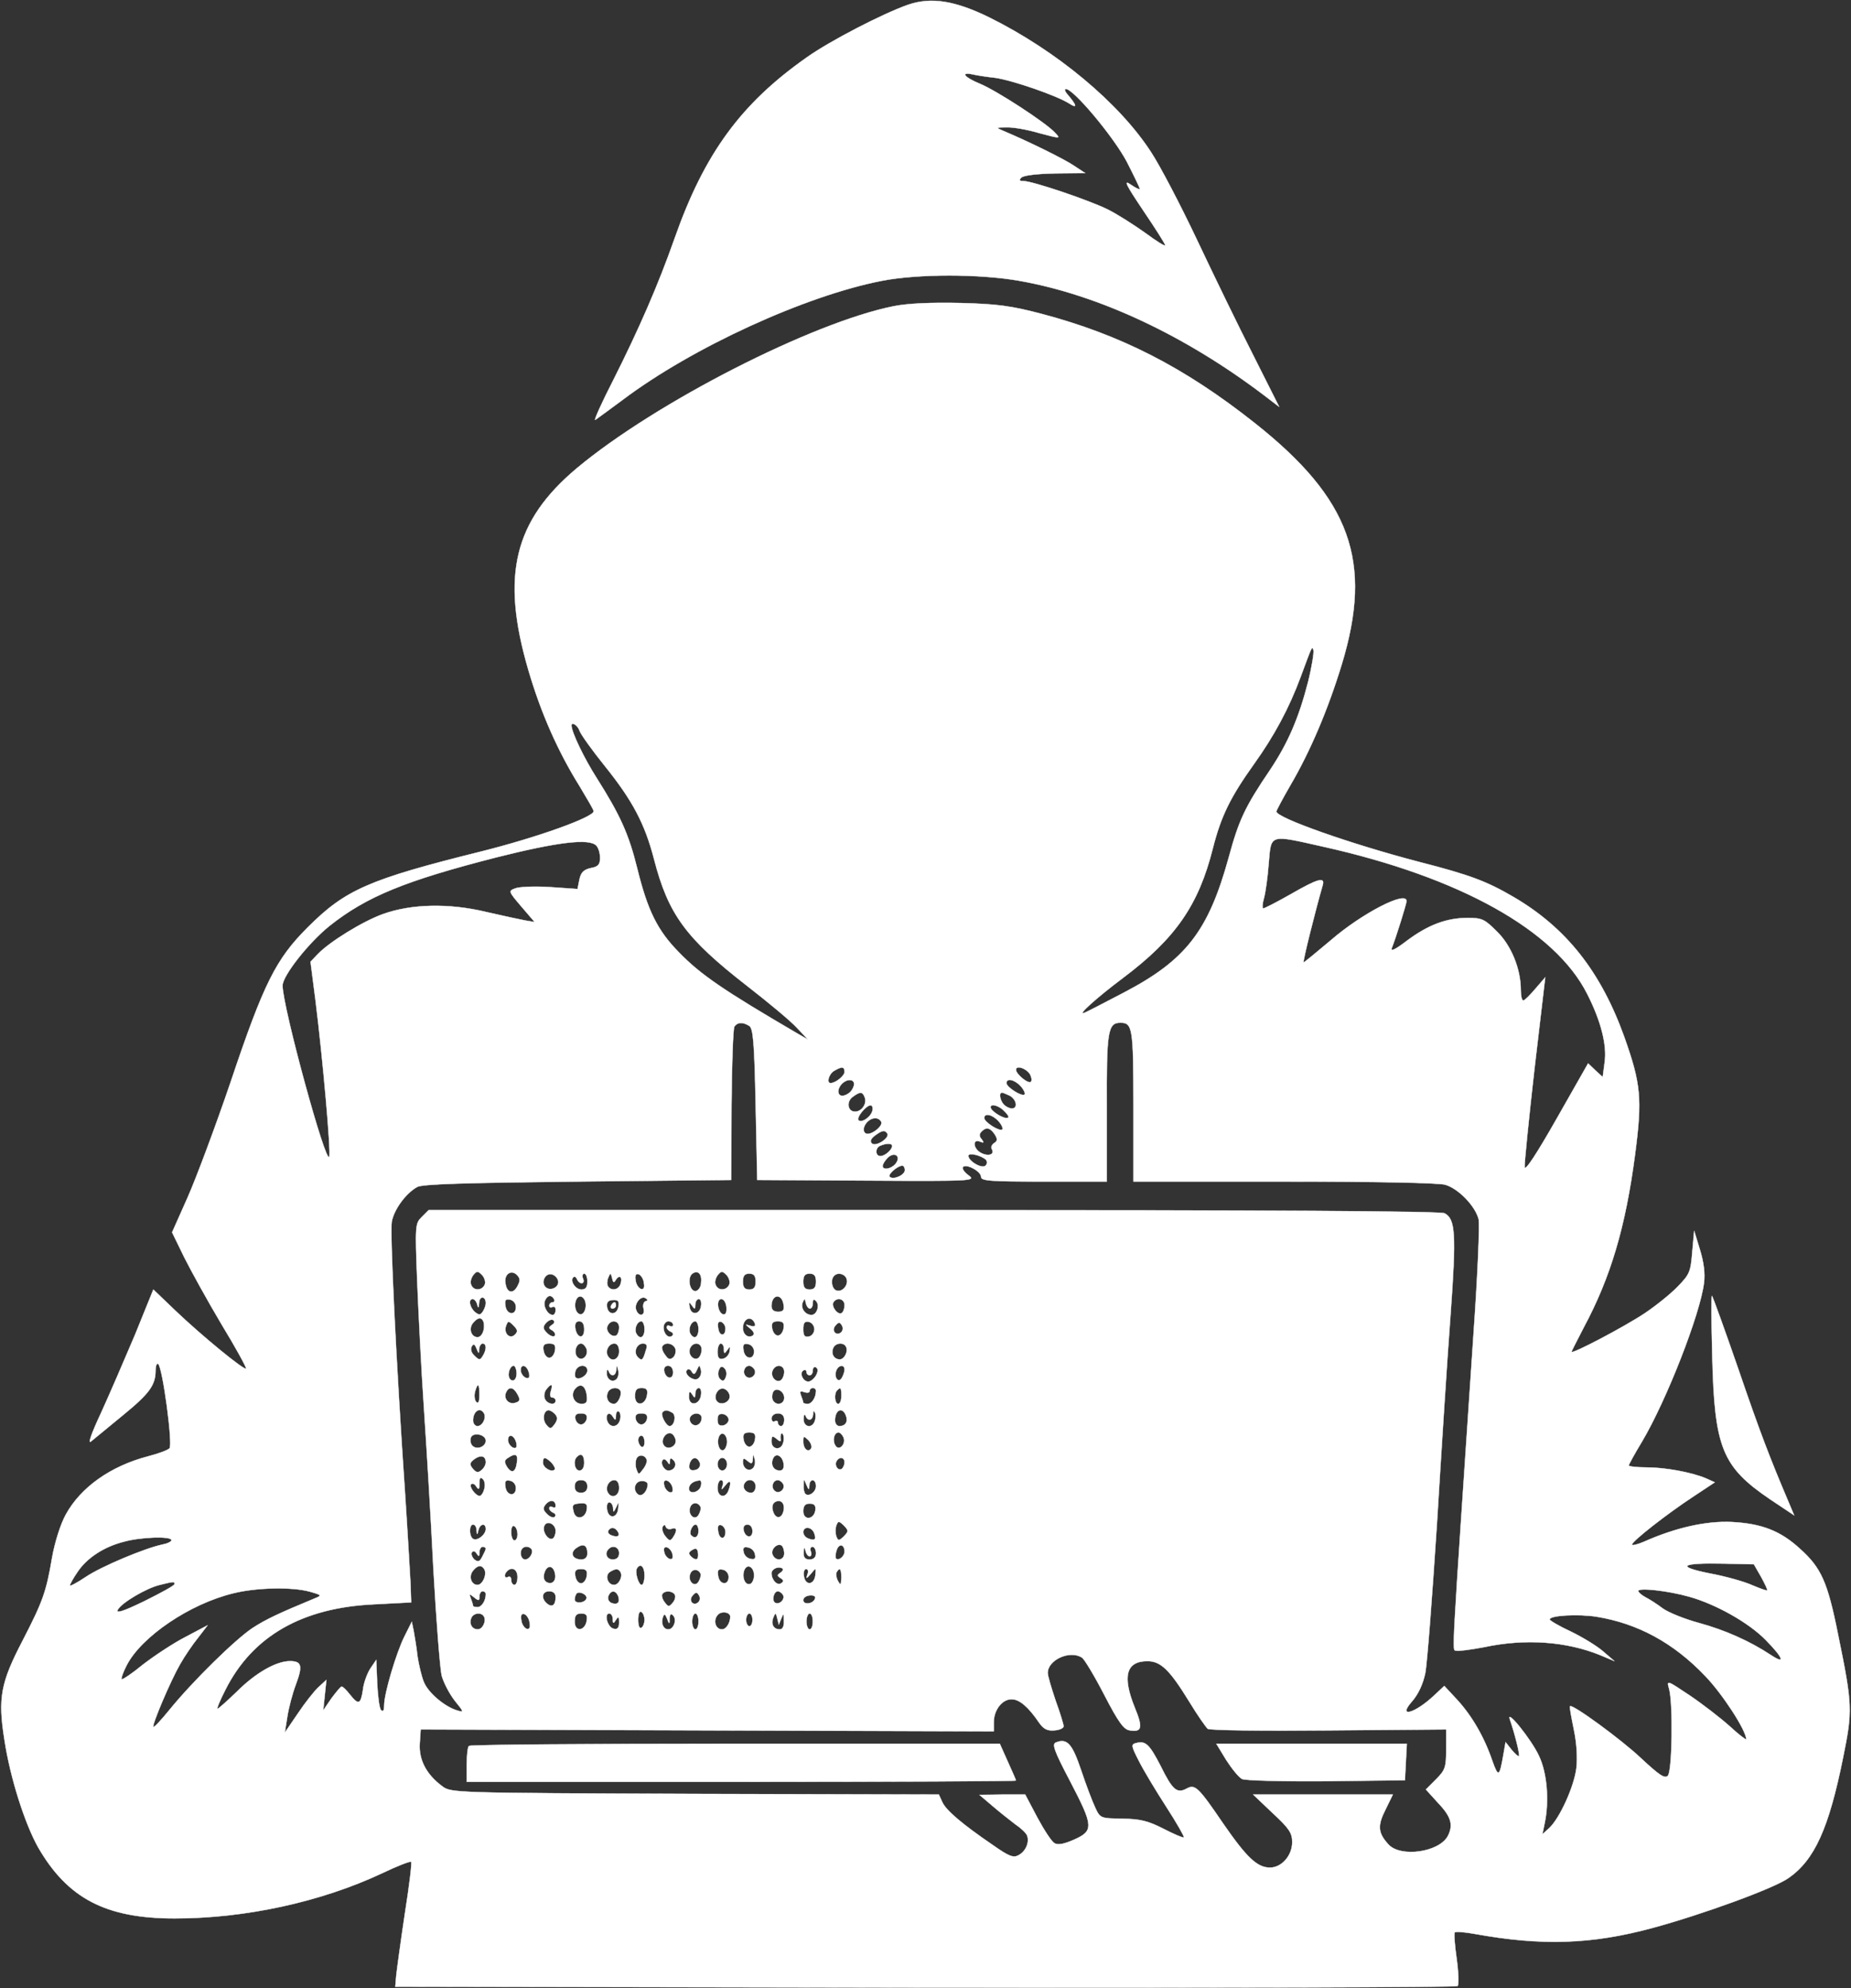
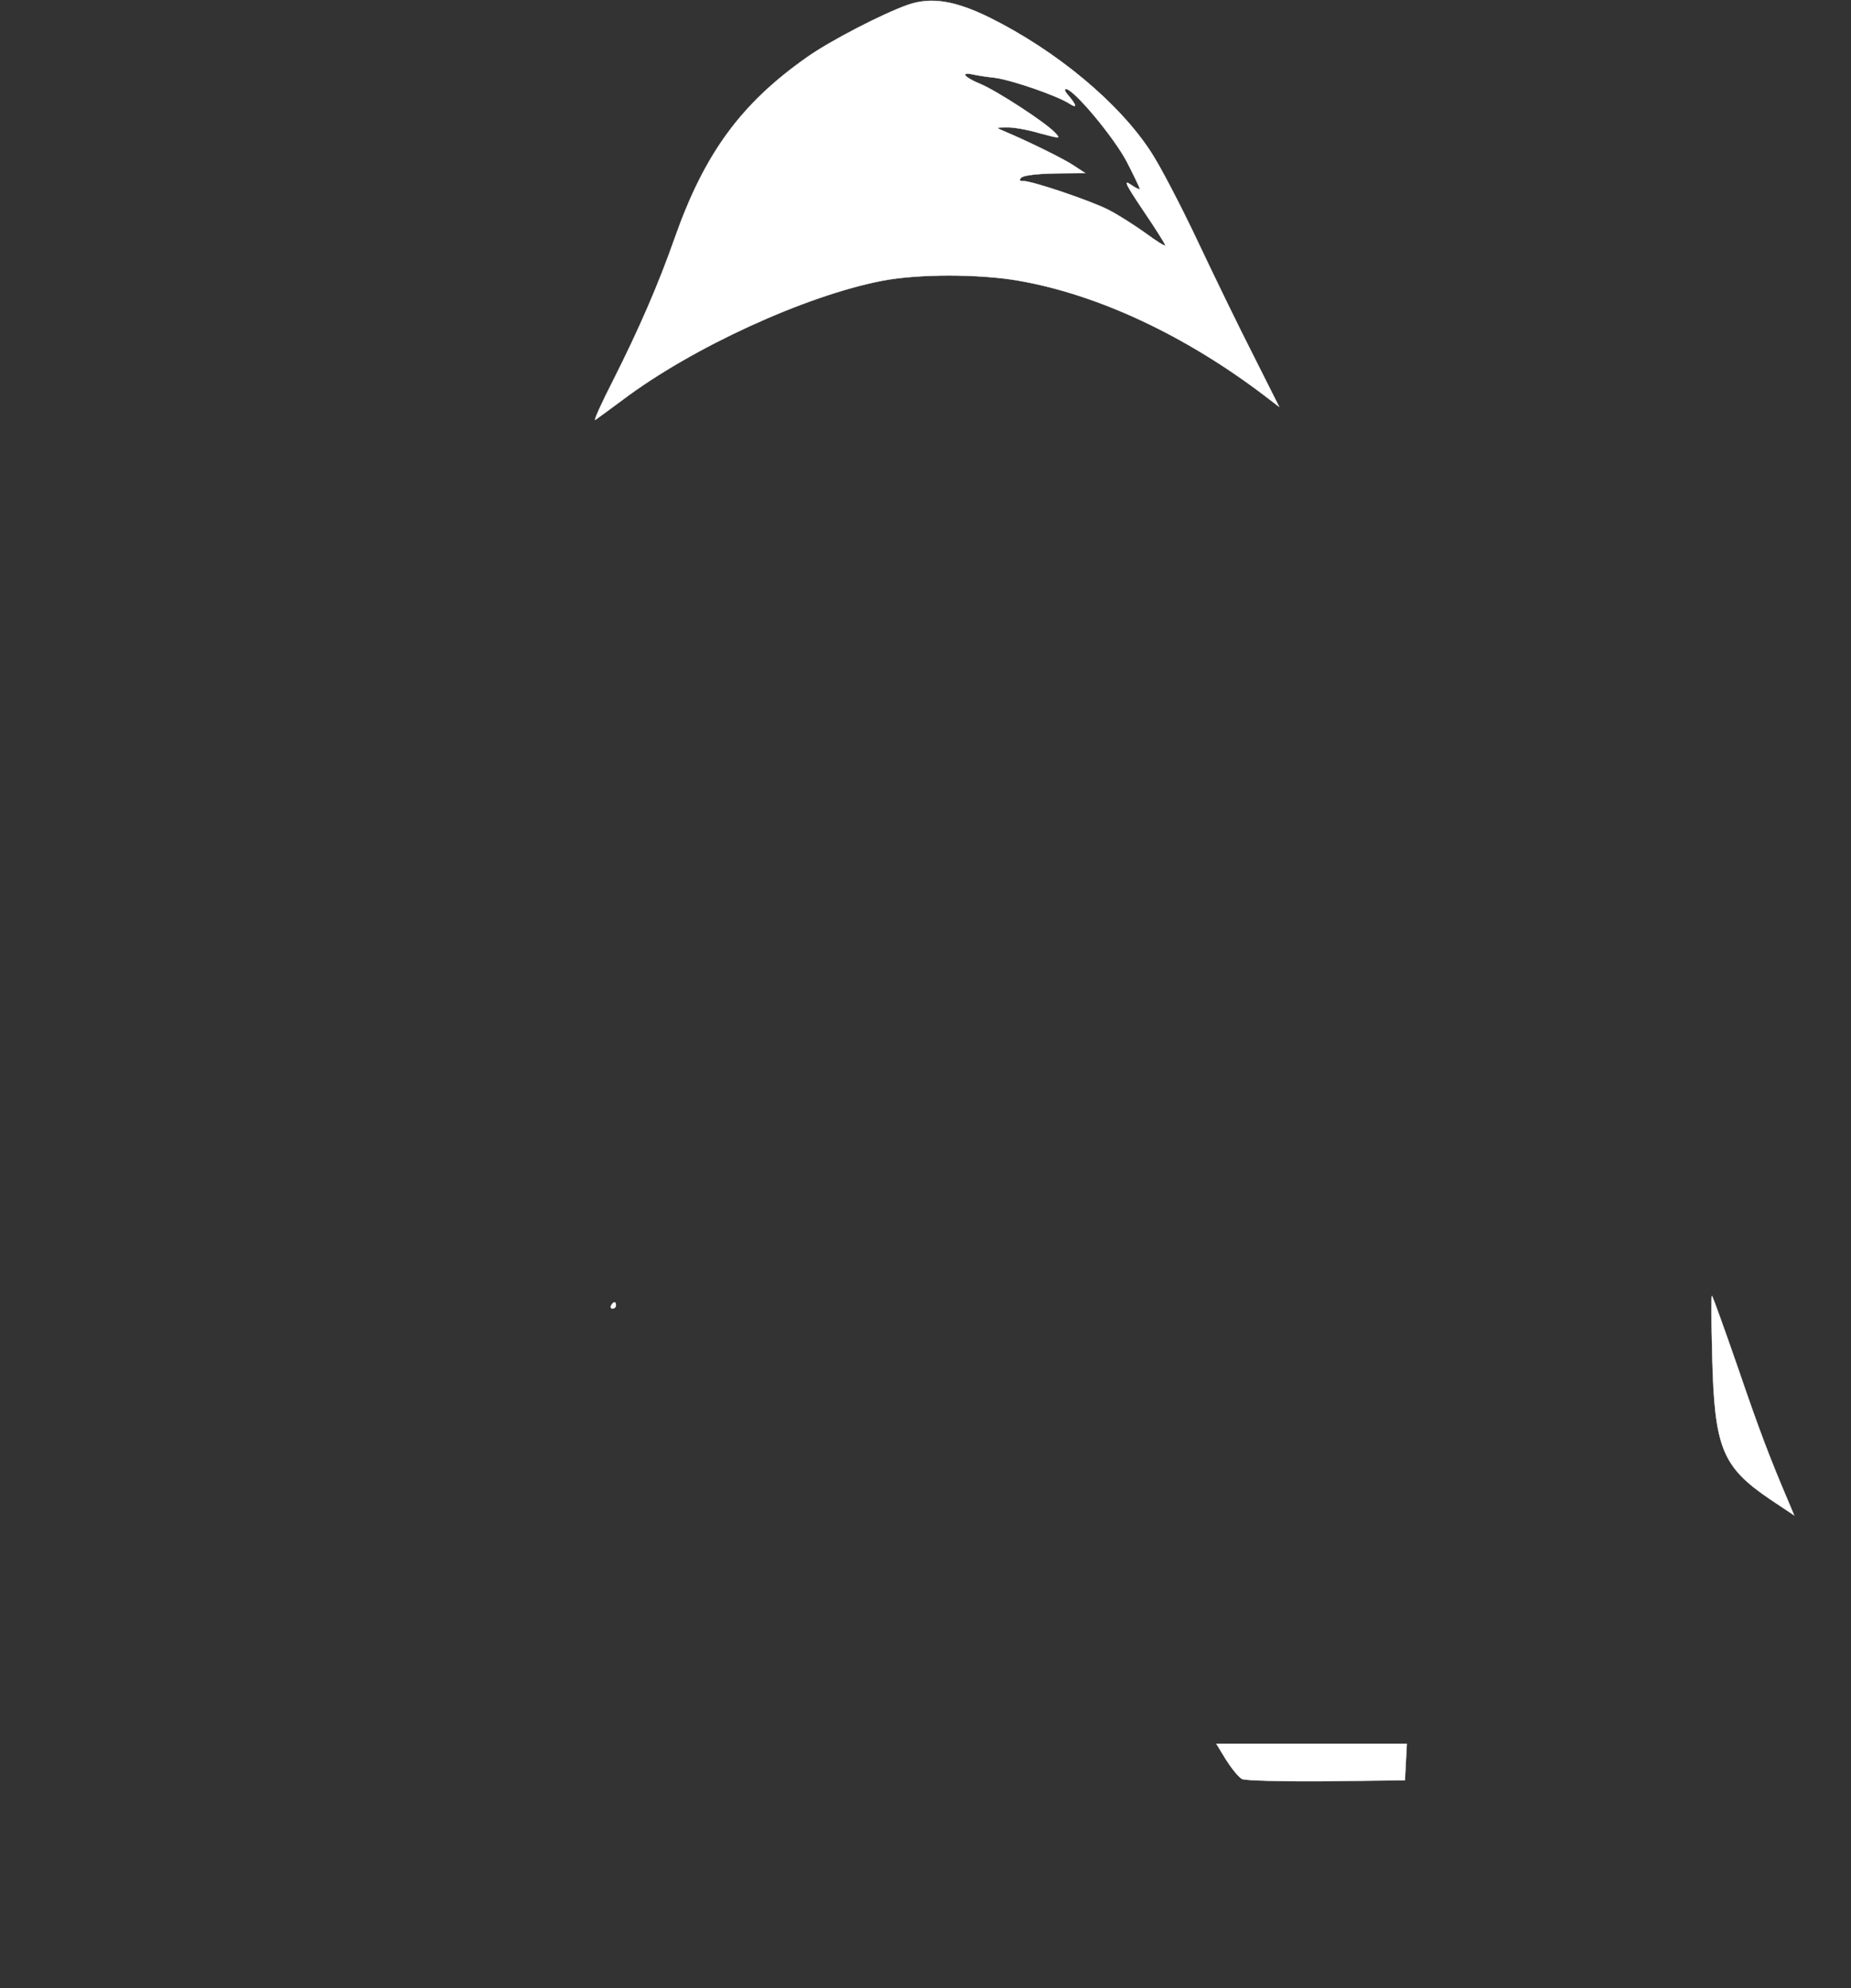
<svg xmlns="http://www.w3.org/2000/svg" version="1.0" width="583pt" height="626pt" viewBox="0 0 583 626" preserveAspectRatio="xMidYMid meet">
  <rect x="0" y="0" width="583" height="626" fill="#333333" stroke="none" />
  <g transform="translate(0,626) scale(0.1,-0.1)" fill="#FFFFFF" stroke="#FFFFFF">
    <path d="M2860 6245 c-80 -28 -246 -114 -318 -165 -208 -146 -323 -303 -417 -570 -52 -148 -113 -287 -192 -444 -38 -74 -64 -132 -58 -128 6 4 44 32 86 63 219 165 575 328 817 375 113 22 307 22 432 0 250 -44 523 -172 772 -361 l47 -36 -82 163 c-46 90 -125 253 -177 363 -52 110 -117 234 -144 275 -100 155 -298 320 -510 425 -108 53 -183 65 -256 40z m275 -230 c55 -8 194 -56 233 -81 26 -17 24 -6 -6 29 -8 9 -10 17 -5 17 25 0 152 -153 192 -229 22 -43 41 -82 41 -86 0 -3 -13 3 -29 14 -23 16 -15 0 40 -82 38 -56 69 -105 69 -109 0 -5 -28 13 -62 38 -35 25 -88 59 -118 74 -58 29 -238 90 -267 90 -13 0 -14 3 -6 11 7 7 51 12 106 13 l95 1 -35 23 c-29 20 -140 75 -223 110 -24 10 -24 11 10 11 20 1 66 -7 103 -18 68 -18 68 -18 50 1 -28 31 -183 132 -236 154 -49 20 -64 38 -24 30 12 -3 44 -8 72 -11z" />
-     <path d="M2815 5296 c-256 -51 -750 -303 -998 -510 -198 -166 -240 -338 -153 -635 40 -137 94 -258 162 -367 24 -40 44 -74 44 -78 0 -19 -179 -83 -355 -127 -354 -88 -427 -120 -546 -239 -100 -100 -138 -175 -243 -488 -47 -138 -108 -301 -135 -362 l-49 -110 38 -78 c21 -42 74 -138 118 -212 45 -74 79 -136 77 -139 -6 -6 -138 102 -221 181 l-71 68 -58 -143 c-33 -78 -81 -189 -107 -246 -31 -66 -42 -99 -31 -89 10 8 56 46 101 83 83 68 102 94 102 141 0 14 4 23 8 20 14 -9 47 -255 36 -266 -6 -6 -36 -17 -67 -25 -119 -31 -213 -98 -260 -184 -16 -29 -34 -85 -43 -135 -18 -107 -29 -138 -92 -260 -70 -134 -79 -182 -58 -314 18 -119 64 -263 106 -338 93 -161 213 -224 430 -224 223 0 461 52 653 142 48 23 89 39 92 36 3 -2 -6 -76 -20 -164 -13 -87 -25 -175 -27 -194 l-3 -35 1669 -3 c919 -1 1673 1 1677 5 4 5 3 43 -3 86 -6 42 -9 80 -6 83 3 3 32 1 64 -5 211 -38 367 -33 559 19 155 42 381 124 428 157 82 57 127 156 172 379 30 148 30 165 -16 389 -33 165 -53 209 -120 269 -61 56 -120 79 -214 84 -81 4 -178 -18 -277 -62 -21 -9 -38 -13 -38 -9 1 11 108 95 193 151 l68 45 -29 13 c-46 19 -128 34 -187 34 -30 0 -55 3 -55 6 0 3 18 36 41 74 78 131 184 403 196 501 4 30 -1 66 -13 105 l-18 59 -6 -67 c-5 -62 -8 -70 -45 -108 -22 -23 -69 -61 -105 -85 -63 -42 -230 -130 -230 -121 0 3 18 37 39 78 84 157 131 315 161 544 23 176 18 222 -34 369 -74 206 -183 344 -349 441 -84 49 -136 69 -296 110 -215 56 -451 139 -451 159 0 3 20 41 45 84 62 106 118 238 161 379 99 325 28 521 -274 760 -221 175 -422 278 -672 344 -95 25 -139 31 -255 34 -93 2 -164 -1 -210 -10z m1305 -1183 c-29 -113 -63 -192 -119 -276 -80 -118 -99 -159 -131 -277 -64 -232 -135 -323 -330 -425 -63 -33 -119 -62 -125 -64 -25 -10 38 47 122 110 165 124 238 229 283 408 26 102 55 161 130 266 63 88 110 175 147 275 37 100 35 96 40 83 2 -7 -5 -52 -17 -100z m-2295 -153 c4 -12 40 -62 81 -113 86 -107 125 -180 154 -292 45 -174 100 -249 293 -399 67 -52 138 -111 157 -132 l35 -37 -35 20 c-231 135 -303 184 -371 254 -68 69 -99 131 -132 265 -27 109 -54 168 -128 285 -39 61 -79 144 -79 165 0 13 20 0 25 -16z m2344 -366 c430 -96 729 -263 830 -463 44 -86 63 -163 55 -216 l-6 -46 -23 21 -23 22 -99 -174 c-62 -109 -99 -166 -101 -153 -1 11 13 150 31 309 l34 289 -31 -36 c-17 -20 -34 -37 -38 -37 -5 0 -8 15 -8 33 0 66 -30 140 -75 184 -39 39 -47 43 -92 43 -67 0 -125 -22 -192 -72 -38 -29 -52 -35 -47 -22 12 30 46 138 46 147 0 34 -141 -39 -238 -123 -45 -38 -84 -70 -86 -70 -4 0 38 167 60 243 8 27 -15 21 -100 -28 -44 -25 -83 -45 -87 -45 -4 0 -3 15 2 32 5 18 12 68 15 110 8 93 0 91 173 52z m-2291 4 c7 -7 12 -24 12 -39 0 -21 -6 -28 -29 -32 -22 -5 -31 -13 -36 -36 l-6 -30 -87 6 c-48 3 -97 1 -109 -4 -22 -8 -22 -9 19 -57 l42 -49 -30 5 c-16 3 -72 15 -124 27 -117 28 -235 25 -324 -7 -64 -23 -169 -88 -205 -126 l-23 -24 16 -124 c22 -176 49 -475 43 -490 -10 -29 -147 472 -147 539 0 31 82 135 148 188 116 92 237 142 527 216 191 48 290 60 313 37z m482 -568 c12 -8 16 -50 20 -247 l5 -238 345 -2 c339 -2 344 -1 320 17 -14 10 -21 22 -17 26 11 11 57 -14 57 -31 0 -13 27 -15 198 -15 l198 0 0 231 c-1 242 3 269 43 269 38 0 41 -16 41 -262 l0 -238 473 0 c289 0 486 -4 509 -10 41 -12 94 -66 105 -108 4 -15 -3 -178 -16 -362 -71 -1058 -68 -993 -54 -997 6 -2 45 3 87 11 131 28 260 18 366 -25 l45 -19 -35 30 c-19 17 -65 45 -102 63 -37 17 -67 35 -67 38 -2 13 89 18 147 9 130 -21 243 -82 343 -187 54 -56 129 -171 129 -199 0 -3 -24 15 -52 41 -29 26 -86 70 -126 97 -72 48 -73 49 -65 21 13 -46 10 -260 -4 -274 -10 -10 -28 3 -84 55 -61 58 -217 172 -224 164 -2 -2 4 -34 12 -73 9 -43 12 -90 8 -122 -7 -58 -53 -159 -86 -189 l-21 -19 7 34 c15 70 8 159 -18 213 -24 52 -106 153 -91 113 14 -40 32 -110 28 -114 -2 -2 -12 7 -23 20 l-19 24 -7 -40 c-12 -70 -16 -72 -35 -18 -26 76 -65 142 -111 192 l-40 43 -32 -30 c-62 -58 -117 -72 -69 -18 19 22 34 54 41 88 6 29 22 242 37 473 14 231 33 528 43 660 18 250 15 297 -19 315 -12 7 -556 10 -1609 10 l-1591 0 -22 -22 c-20 -20 -21 -26 -14 -202 4 -100 13 -278 21 -396 8 -118 22 -348 30 -510 9 -162 21 -313 26 -335 6 -22 24 -57 41 -79 30 -37 30 -38 7 -31 -39 12 -90 55 -104 89 -7 17 -16 54 -20 81 -3 28 -9 63 -12 80 l-6 29 -23 -46 c-26 -52 -64 -180 -64 -217 0 -16 -3 -22 -10 -15 -5 5 -10 43 -12 84 l-3 74 -19 -28 c-10 -16 -21 -46 -23 -67 -7 -46 -14 -48 -41 -14 -11 14 -22 25 -26 25 -3 0 -17 -17 -32 -37 l-26 -38 5 48 5 48 -25 -23 c-14 -13 -43 -50 -65 -83 l-41 -60 8 50 c4 27 16 73 27 102 22 59 18 73 -19 73 -43 0 -108 -37 -167 -96 -31 -30 -58 -54 -61 -54 -3 0 8 27 25 60 85 169 242 259 470 269 l115 6 -2 60 c-2 33 -9 159 -17 280 -29 425 -48 824 -42 859 7 38 44 89 80 109 15 9 149 13 505 17 l484 5 1 235 c1 129 5 241 9 248 10 14 26 15 47 2z m300 -145 c0 -12 -28 -35 -44 -35 -14 0 -5 30 12 39 24 14 32 13 32 -4z m584 -7 c5 -9 7 -20 3 -24 -8 -8 -47 24 -47 38 0 15 32 5 44 -14z m-554 -31 c0 -7 -5 -18 -12 -25 -7 -7 -18 -12 -25 -12 -16 0 -17 22 -1 38 16 16 38 15 38 -1z m525 -7 c10 -11 15 -23 12 -26 -8 -8 -57 23 -57 36 0 17 26 11 45 -10z m-491 -36 c7 -19 -10 -44 -31 -44 -23 0 -28 31 -8 46 24 18 32 18 39 -2z m457 6 c21 -12 26 -40 6 -40 -7 0 -18 5 -25 12 -12 12 -17 38 -6 38 3 0 14 -5 25 -10z m-433 -46 c-4 -20 -34 -41 -44 -31 -8 8 24 47 38 47 5 0 8 -7 6 -16z m417 -4 c14 -15 15 -20 4 -20 -15 1 -49 23 -49 34 0 13 28 5 45 -14z m-20 -30 c10 -11 15 -23 12 -26 -8 -8 -57 23 -57 36 0 17 26 11 45 -10z m-370 -1 c8 -11 -22 -38 -42 -39 -16 0 -17 22 -1 38 15 15 35 15 43 1z m359 -42 c8 -13 8 -20 -3 -26 -7 -5 -11 -13 -7 -19 10 -17 -11 -24 -34 -12 -25 13 -28 45 -4 36 13 -5 14 -4 6 7 -9 10 -8 17 0 25 15 15 28 11 42 -11z m-339 4 c8 -14 -37 -43 -49 -31 -7 7 -3 15 10 25 23 17 31 18 39 6z m15 -39 c0 -12 -23 -32 -37 -32 -17 0 -17 27 0 33 19 8 37 8 37 -1z m10 -57 c-14 -16 -40 -20 -40 -6 0 5 7 17 16 26 22 21 44 4 24 -20z m285 14 c5 -6 5 -13 -1 -19 -11 -11 -54 14 -54 31 0 11 39 2 55 -12z m-255 -33 c0 -16 -37 -32 -48 -21 -7 7 25 35 40 35 4 0 8 -6 8 -14z m-1323 -360 c-8 -20 -36 -21 -43 -1 -4 8 0 22 7 31 11 13 14 13 27 0 8 -8 12 -22 9 -30z m103 -5 c-14 -27 -34 -22 -38 9 -5 28 18 44 36 26 11 -11 11 -18 2 -35z m578 8 c-1 -13 -10 -24 -18 -24 -19 0 -26 45 -8 56 18 11 30 -4 26 -32z m89 -3 c-8 -20 -36 -21 -43 -1 -4 8 0 22 7 31 11 13 14 13 27 0 8 -8 12 -22 9 -30z m-539 11 c4 -20 -25 -34 -40 -19 -15 15 -1 44 19 40 10 -2 19 -11 21 -21z m92 -2 c0 -18 -5 -25 -19 -25 -19 0 -37 28 -25 39 4 3 9 0 11 -6 3 -7 9 -13 15 -13 6 0 8 7 4 15 -3 8 -1 15 4 15 6 0 10 -11 10 -25z m90 6 c12 18 22 7 14 -15 -7 -18 -29 -21 -39 -6 -4 6 -3 19 1 28 6 15 8 15 12 -2 3 -15 6 -16 12 -5z m88 -10 c3 -16 -1 -22 -10 -19 -7 3 -15 15 -16 27 -3 16 1 22 10 19 7 -3 15 -15 16 -27z m352 4 c0 -18 -5 -25 -20 -25 -15 0 -20 7 -20 25 0 18 5 25 20 25 15 0 20 -7 20 -25z m190 0 c0 -18 -5 -25 -20 -25 -15 0 -20 7 -20 25 0 18 5 25 20 25 15 0 20 -7 20 -25z m96 10 c8 -20 -13 -45 -32 -38 -14 5 -19 34 -7 46 11 12 33 7 39 -8z m-1136 -78 c0 -7 -4 -18 -9 -26 -8 -12 -12 -12 -25 -2 -17 15 -22 41 -7 41 5 0 12 -8 14 -17 3 -13 5 -12 6 5 1 23 21 22 21 -1z m215 13 c3 -5 1 -10 -4 -10 -6 0 -11 -5 -11 -11 0 -5 5 -7 10 -4 6 3 10 -1 10 -9 0 -9 -4 -16 -9 -16 -16 0 -31 27 -25 44 7 18 20 21 29 6z m100 -20 c0 -13 -6 -25 -12 -27 -16 -6 -27 21 -19 43 9 23 31 11 31 -16z m188 13 c-6 -2 -9 -13 -6 -23 6 -23 -15 -27 -23 -5 -8 19 14 47 29 38 8 -5 8 -8 0 -10z m435 -11 c3 -17 -2 -22 -17 -22 -14 0 -21 6 -21 18 0 38 33 41 38 4z m-843 -7 c0 -28 -29 -25 -33 3 -3 19 0 23 15 20 10 -2 18 -12 18 -23z m323 2 c-4 -28 -32 -29 -36 -2 -2 15 3 21 18 22 16 1 21 -3 18 -20z m260 1 c-4 -28 -32 -30 -36 -3 -3 16 -1 17 7 5 9 -13 11 -13 11 3 0 9 5 17 11 17 6 0 9 -10 7 -22z m80 -4 c1 -17 -2 -24 -11 -22 -17 6 -22 48 -5 48 8 0 15 -12 16 -26z m263 -4 c5 0 9 8 9 17 0 12 3 14 10 7 13 -13 3 -44 -14 -44 -20 0 -35 21 -28 39 6 14 7 14 10 -1 2 -10 8 -18 13 -18z m109 11 c0 -11 -4 -22 -9 -25 -12 -8 -34 21 -26 34 11 17 35 11 35 -9z m-1137 -53 c6 -21 -4 -48 -19 -48 -20 0 -29 27 -14 45 15 18 27 19 33 3z m216 -9 c-12 -8 -12 -11 1 -18 8 -6 11 -13 7 -17 -4 -4 -15 0 -24 9 -13 13 -14 19 -4 31 8 9 18 13 23 10 6 -4 5 -10 -3 -15z m639 3 c2 -8 -3 -10 -15 -6 -17 5 -17 5 0 -9 12 -10 14 -17 8 -22 -15 -9 -31 3 -31 24 0 31 28 41 38 13z m-756 -34 c-16 -16 -37 4 -28 28 6 16 8 16 23 1 13 -13 15 -19 5 -29z m218 16 c0 -31 -23 -28 -28 4 -2 15 2 22 12 22 11 0 16 -9 16 -26z m110 7 c0 -11 -4 -22 -8 -25 -14 -9 -35 12 -29 28 9 23 37 20 37 -3z m80 -6 c0 -26 -14 -33 -25 -15 -9 14 1 40 15 40 5 0 10 -11 10 -25z m90 14 c0 -5 -4 -7 -10 -4 -5 3 -10 2 -10 -4 0 -5 6 -11 13 -14 6 -2 9 -8 5 -12 -11 -11 -28 4 -28 26 0 10 7 19 15 19 8 0 15 -5 15 -11z m80 -14 c0 -26 -14 -33 -25 -15 -9 14 1 40 15 40 5 0 10 -11 10 -25z m85 2 c0 -26 -20 -25 -23 2 -3 16 1 22 10 19 7 -3 13 -12 13 -21z m183 1 c-2 -13 -10 -23 -18 -23 -8 0 -16 10 -18 23 -3 17 2 22 18 22 16 0 21 -5 18 -22z m97 -3 c0 -11 -8 -21 -17 -23 -14 -3 -18 3 -18 23 0 20 4 26 18 23 9 -2 17 -12 17 -23z m85 -9 c-15 -15 -33 4 -19 20 10 12 14 12 20 2 5 -7 4 -17 -1 -22z m-1141 -53 c1 9 6 17 11 17 13 0 13 -20 0 -40 -8 -13 -11 -13 -26 2 -10 9 -13 21 -8 29 5 9 9 8 15 -7 7 -17 8 -17 8 -1z m239 -5 c-2 -13 -10 -23 -18 -23 -8 0 -16 10 -18 23 -3 17 2 22 18 22 16 0 21 -5 18 -22z m99 6 c8 -21 -13 -42 -28 -27 -13 13 -5 43 11 43 6 0 13 -7 17 -16z m103 -9 c0 -25 -23 -35 -35 -15 -10 16 2 40 20 40 9 0 15 -9 15 -25z m84 3 c-9 -31 -12 -34 -25 -21 -15 15 -4 43 16 43 12 0 15 -6 9 -22z m93 6 c3 -8 0 -21 -6 -27 -10 -9 -16 -8 -26 7 -8 10 -12 23 -9 27 9 15 34 10 41 -7z m83 -3 c0 -11 -5 -23 -11 -27 -15 -9 -33 12 -26 30 9 23 37 20 37 -3z m70 2 c0 -16 2 -16 11 -3 8 12 10 12 7 -5 -2 -11 -11 -21 -21 -23 -12 -3 -17 3 -17 22 0 14 5 26 10 26 6 0 10 -8 10 -17z m95 -8 c0 -28 -29 -25 -33 3 -3 19 0 23 15 20 10 -2 18 -12 18 -23z m289 16 c9 -14 -4 -41 -19 -41 -18 0 -28 17 -21 35 6 17 32 20 40 6z m-1037 -81 c2 -23 -12 -35 -22 -20 -8 13 1 40 13 40 4 0 8 -9 9 -20z m37 4 c4 -9 4 -19 2 -21 -8 -8 -26 8 -26 23 0 19 16 18 24 -2z m186 1 c0 -16 -27 -32 -37 -22 -3 4 -3 13 0 22 8 20 37 20 37 0z m92 -27 c-13 -13 -32 -1 -31 20 0 11 3 12 6 5 7 -19 23 -16 24 5 1 15 2 15 6 -2 3 -10 0 -23 -5 -28z m178 21 c0 -24 -23 -21 -28 4 -2 10 3 17 12 17 10 0 16 -9 16 -21z m78 -20 c-15 -9 -46 16 -34 28 4 4 11 2 15 -6 6 -10 10 -8 16 6 8 17 8 17 13 -1 2 -10 -2 -22 -10 -27z m88 5 c-5 -13 -10 -14 -18 -6 -6 6 -8 18 -4 28 5 13 10 14 18 6 6 -6 8 -18 4 -28z m90 25 c10 -17 -13 -36 -27 -22 -12 12 -4 33 11 33 5 0 12 -5 16 -11z m94 -8 c0 -11 -5 -23 -11 -27 -15 -9 -33 12 -26 30 9 23 37 20 37 -3z m100 -12 c-6 -10 -17 -19 -24 -19 -17 0 -29 27 -16 35 6 4 10 1 10 -4 0 -6 5 -11 10 -11 6 0 10 7 10 16 0 8 5 12 10 9 7 -4 7 -13 0 -26z m90 19 c0 -7 -4 -19 -9 -27 -11 -17 -25 3 -17 24 7 18 26 20 26 3z m-1150 -80 c0 -21 -3 -29 -10 -22 -5 5 -7 19 -4 32 9 31 14 27 14 -10z m225 12 c-4 -11 -2 -20 4 -20 6 0 11 -4 11 -10 0 -16 -27 -11 -34 6 -4 9 -1 23 5 30 16 20 21 17 14 -6z m113 -13 c3 -21 -1 -27 -16 -27 -24 0 -36 28 -21 47 17 20 33 11 37 -20z m-218 3 c9 -16 8 -22 -5 -26 -21 -8 -39 10 -32 30 9 22 24 20 37 -4z m322 14 c10 -9 -4 -44 -18 -44 -17 0 -27 17 -20 35 5 15 28 20 38 9z m86 -16 c-5 -34 -38 -37 -38 -4 0 20 5 26 21 26 15 0 20 -5 17 -22z m170 0 c-4 -32 -38 -37 -38 -6 0 18 2 20 10 8 8 -13 10 -12 10 3 0 9 5 17 11 17 6 0 9 -10 7 -22z m90 -1 c4 -20 -25 -34 -39 -20 -14 14 1 45 20 41 9 -2 17 -11 19 -21z m172 -8 c0 -20 -24 -26 -35 -9 -4 6 -4 17 -1 25 7 20 36 7 36 -16z m100 22 c0 -21 -13 -41 -26 -41 -8 0 -14 2 -14 4 0 2 -3 12 -7 22 -5 13 -3 16 10 11 9 -3 17 -2 17 3 0 6 5 10 10 10 6 0 10 -4 10 -9z m80 -16 c0 -14 -4 -25 -10 -25 -11 0 -14 33 -3 43 11 11 13 8 13 -18z m-1126 -54 c9 -14 -4 -41 -20 -41 -8 0 -14 8 -14 18 0 29 22 43 34 23z m225 -4 c8 -10 7 -18 -2 -31 -12 -16 -14 -16 -26 -2 -14 16 -9 46 7 46 5 0 15 -6 21 -13z m204 -17 c-6 -24 -31 -27 -40 -5 -8 22 6 33 17 15 8 -13 10 -12 10 3 0 10 4 16 9 13 5 -3 7 -15 4 -26z m165 22 c13 -9 6 -42 -9 -42 -11 0 -30 36 -22 44 8 8 15 7 31 -2z m448 -27 c-9 -24 -36 -18 -35 8 0 12 3 16 6 10 7 -19 23 -16 24 5 0 10 2 12 6 4 3 -7 2 -19 -1 -27z m98 19 c8 -20 -1 -34 -20 -34 -8 0 -14 8 -14 18 0 33 23 44 34 16z m-816 -11 c-2 -10 -10 -18 -18 -18 -8 0 -16 8 -18 18 -2 12 3 17 18 17 15 0 20 -5 18 -17z m190 0 c-2 -10 -10 -18 -18 -18 -8 0 -16 8 -18 18 -2 12 3 17 18 17 15 0 20 -5 18 -17z m172 3 c0 -20 -19 -31 -32 -18 -6 6 -7 15 -4 21 10 16 36 13 36 -3z m85 -6 c0 -8 -8 -16 -17 -18 -13 -2 -18 3 -18 18 0 15 5 20 18 18 9 -2 17 -10 17 -18z m175 0 c0 -11 -4 -20 -10 -20 -5 0 -10 5 -10 11 0 5 -4 7 -10 4 -5 -3 -10 1 -10 9 0 9 9 16 20 16 13 0 20 -7 20 -20z m-940 -66 c0 -19 -28 -30 -42 -16 -6 6 -8 17 -5 26 7 18 47 10 47 -10z m598 3 c4 -22 -27 -35 -38 -16 -10 15 7 42 24 36 6 -2 12 -11 14 -20z m162 -7 c0 -10 -5 -22 -10 -25 -13 -8 -24 20 -16 41 8 20 26 9 26 -16z m88 8 c-2 -13 -10 -23 -18 -23 -8 0 -16 10 -18 23 -3 17 2 22 18 22 16 0 21 -5 18 -22z m88 -13 c-8 -23 -36 -18 -36 6 0 18 2 20 16 9 8 -8 14 -9 13 -4 -3 17 3 29 8 16 3 -7 2 -19 -1 -27z m191 19 c8 -22 -15 -44 -26 -25 -10 16 -4 41 10 41 5 0 12 -7 16 -16z m-1033 -10 c4 -9 4 -19 2 -21 -8 -8 -26 8 -26 23 0 19 16 18 24 -2z m406 -5 c0 -11 -4 -17 -10 -14 -5 3 -10 13 -10 21 0 8 5 14 10 14 6 0 10 -9 10 -21z m525 -19 c-9 -15 -25 -2 -25 21 0 19 1 19 16 5 8 -9 12 -20 9 -26z m-1025 -44 c0 -8 -6 -19 -14 -25 -10 -9 -17 -7 -27 5 -11 14 -10 18 5 30 21 15 36 10 36 -10z m98 -1 c-4 -31 -17 -36 -32 -12 -8 14 -8 20 4 27 24 16 32 12 28 -15z m212 0 c0 -16 -6 -25 -15 -25 -15 0 -21 31 -8 43 13 14 23 6 23 -18z m197 9 c2 -5 -3 -19 -11 -29 -14 -19 -15 -19 -21 -2 -4 9 -4 24 -1 33 6 16 27 15 33 -2z m335 -26 c-13 -13 -32 -2 -32 19 0 13 3 13 15 3 12 -10 15 -9 16 6 1 18 1 18 6 0 3 -10 0 -23 -5 -28z m96 14 c2 -14 -2 -22 -12 -22 -19 0 -29 17 -22 36 8 22 30 12 34 -14z m-731 3 c8 -9 13 -19 10 -22 -10 -10 -37 6 -37 22 0 19 7 19 27 0z m373 5 c0 10 3 11 11 3 13 -13 4 -33 -16 -33 -14 0 -27 25 -17 34 3 4 9 1 14 -6 6 -10 8 -10 8 2z m94 -5 c3 -9 -1 -18 -10 -22 -19 -7 -28 2 -21 22 8 19 23 19 31 0z m86 -5 c0 -11 -7 -20 -15 -20 -8 0 -15 9 -15 20 0 11 7 20 15 20 8 0 15 -9 15 -20z m370 6 c0 -8 -4 -17 -9 -21 -12 -7 -24 12 -16 25 9 15 25 12 25 -4z m-1135 -85 c-3 -12 -10 -21 -14 -21 -13 0 -35 30 -27 37 4 4 11 1 16 -7 8 -12 10 -10 10 10 0 17 3 21 11 13 6 -6 8 -20 4 -32z m100 4 c0 -28 -29 -25 -33 3 -3 19 0 23 15 20 10 -2 18 -12 18 -23z m225 5 c0 -13 -7 -20 -20 -20 -13 0 -20 7 -20 20 0 13 7 20 20 20 13 0 20 -7 20 -20z m100 -5 c0 -25 -23 -35 -35 -15 -10 16 2 40 20 40 9 0 15 -9 15 -25z m90 12 c0 -21 -17 -40 -29 -33 -19 12 -13 42 9 43 11 1 20 -4 20 -10z m78 -11 c3 -12 -1 -17 -10 -14 -7 3 -15 13 -16 22 -3 12 1 17 10 14 7 -3 15 -13 16 -22z m90 7 c-4 -22 -38 -30 -38 -10 0 14 13 24 33 26 5 1 7 -7 5 -16z m68 0 c-5 -15 -4 -15 9 1 15 20 20 10 9 -18 -10 -25 -34 -19 -34 9 0 14 5 25 11 25 6 0 8 -8 5 -17z m104 -3 c0 -11 -6 -20 -14 -20 -18 0 -29 16 -21 30 11 18 35 11 35 -10z m86 9 c10 -17 -13 -36 -27 -22 -12 12 -4 33 11 33 5 0 12 -5 16 -11z m83 -6 c1 23 21 22 21 -2 0 -19 -23 -35 -34 -24 -3 4 -6 16 -5 27 0 21 1 21 9 1 7 -17 9 -17 9 -2z m-799 -64 c0 -6 -4 -7 -10 -4 -5 3 -10 2 -10 -4 0 -5 6 -11 13 -14 6 -2 9 -8 4 -13 -4 -4 -15 0 -24 9 -13 13 -14 19 -4 31 14 16 31 13 31 -5z m718 -15 c-5 -26 -25 -28 -33 -3 -5 14 -2 25 6 30 18 10 32 -4 27 -27z m-620 3 c-4 -28 -34 -34 -41 -8 -6 24 -4 26 23 28 16 1 21 -3 18 -20z m83 6 c0 -16 2 -15 10 2 8 18 8 18 6 -5 -3 -31 -31 -33 -35 -2 -2 12 1 22 7 22 6 0 11 -8 12 -17z m276 1 c1 -5 -2 -16 -7 -24 -12 -20 -35 2 -26 25 6 17 27 16 33 -1z m361 -9 c-4 -30 -38 -33 -38 -3 0 17 6 24 20 24 15 0 20 -6 18 -21z m-818 -65 c0 -11 -4 -21 -9 -24 -13 -8 -34 21 -27 39 7 20 36 8 36 -15z m908 -17 c-16 -15 -18 -15 -24 0 -3 9 -3 25 0 34 6 15 8 15 24 0 15 -16 15 -18 0 -34z m-1157 20 c1 -17 2 -17 6 0 5 20 23 23 23 3 0 -18 -27 -39 -40 -31 -13 8 -13 45 0 45 6 0 11 -8 11 -17z m129 -14 c0 -10 -4 -19 -10 -19 -5 0 -10 12 -10 26 0 14 4 23 10 19 6 -3 10 -15 10 -26z m486 18 c16 6 18 -6 4 -27 -9 -13 -12 -12 -25 4 -8 10 -11 24 -8 29 5 8 8 7 10 0 3 -7 11 -9 19 -6z m84 -7 c0 -19 -11 -26 -23 -14 -8 8 3 34 14 34 5 0 9 -9 9 -20z m85 -3 c0 -26 -20 -25 -23 2 -3 16 1 22 10 19 7 -3 13 -12 13 -21z m85 2 c0 -24 -23 -21 -28 4 -2 10 3 17 12 17 10 0 16 -9 16 -21z m-425 0 c10 -14 1 -21 -19 -13 -9 3 -13 10 -10 15 7 12 21 11 29 -2z m619 -5 c8 -21 3 -26 -18 -18 -9 3 -16 12 -16 20 0 19 26 18 34 -2z m-2024 -23 c0 -5 -13 -11 -29 -14 -56 -12 -192 -69 -241 -102 -28 -19 -50 -30 -50 -27 0 4 11 24 25 44 29 43 82 78 145 94 53 15 150 18 150 5z m1310 -42 c0 -12 -7 -19 -19 -19 -28 0 -37 21 -16 36 22 16 35 10 35 -17z m620 0 c0 -23 -28 -26 -37 -3 -6 16 15 37 29 28 4 -3 8 -14 8 -25z m190 6 c0 -15 -18 -30 -27 -22 -2 3 -2 15 2 26 7 23 25 19 25 -4z m-1130 9 c0 -3 -5 -14 -11 -25 -8 -16 -13 -18 -25 -9 -7 7 -11 17 -8 22 4 6 10 5 15 -3 7 -11 9 -10 9 4 0 9 5 17 10 17 6 0 10 -3 10 -6z m143 0 c9 -10 -4 -34 -19 -34 -8 0 -14 9 -14 20 0 19 19 27 33 14z m277 -14 c0 -13 -7 -20 -20 -20 -19 0 -27 20 -13 33 13 14 33 6 33 -13z m168 -4 c3 -12 -1 -17 -10 -14 -7 3 -15 13 -16 22 -3 12 1 17 10 14 7 -3 15 -13 16 -22z m78 -14 c-4 -3 -12 0 -19 7 -9 9 -9 14 3 21 11 7 16 5 18 -6 2 -9 1 -18 -2 -22z m182 14 c3 -13 -1 -17 -14 -14 -11 2 -20 11 -22 22 -3 13 1 17 14 14 11 -2 20 -11 22 -22z m172 -6 c5 0 7 7 4 15 -4 8 -1 15 5 15 6 0 11 -9 11 -20 0 -13 -7 -20 -20 -20 -14 0 -20 6 -19 23 1 16 2 18 6 5 2 -10 8 -18 13 -18z m2997 -65 c12 -22 21 -41 19 -42 -2 -2 -23 6 -47 16 -24 11 -84 28 -133 37 -110 22 -92 34 44 31 l94 -2 23 -40z m-4022 25 c10 -16 -5 -50 -21 -50 -20 0 -29 27 -14 45 14 17 26 19 35 5z m223 -14 c5 -23 -9 -37 -27 -27 -8 5 -11 16 -6 30 8 25 28 23 33 -3z m282 -6 c0 -16 -4 -30 -9 -30 -10 0 -22 40 -15 52 11 18 24 6 24 -22z m345 0 c0 -13 -6 -25 -12 -27 -16 -6 -27 21 -19 43 9 23 31 11 31 -16z m84 9 c-12 -8 -12 -10 0 -18 10 -6 10 -10 1 -16 -12 -8 -30 10 -30 32 0 13 21 23 34 15 4 -2 2 -8 -5 -13z m-829 -14 c0 -14 -4 -25 -10 -25 -5 0 -10 7 -10 16 0 8 -4 12 -10 9 -11 -7 -14 8 -3 18 15 16 33 6 33 -18z m218 3 c-2 -13 -10 -23 -18 -23 -8 0 -16 10 -18 23 -3 17 2 22 18 22 16 0 21 -5 18 -22z m106 13 c9 -14 -5 -41 -20 -41 -20 0 -30 30 -13 41 18 11 26 11 33 0z m253 -7 c1 -5 -2 -16 -7 -24 -12 -20 -35 2 -26 25 6 17 27 16 33 -1z m88 -9 c0 -28 -29 -25 -33 3 -3 19 0 23 15 20 10 -2 18 -12 18 -23z m248 8 c-5 -15 -3 -14 11 2 16 20 17 20 14 -5 -4 -31 -32 -33 -36 -2 -2 12 1 22 7 22 6 0 8 -8 4 -17z m107 -10 c-1 -24 -2 -26 -11 -10 -5 9 -7 22 -4 27 10 17 15 11 15 -17z m-2100 -20 c0 -5 -43 -28 -95 -54 -68 -33 -91 -40 -84 -27 12 22 90 68 132 78 44 11 47 11 47 3z m425 -24 c39 -11 40 -12 15 -22 -111 -46 -152 -65 -195 -93 -54 -36 -186 -165 -261 -257 -26 -32 -48 -56 -51 -54 -5 6 54 145 84 197 14 25 40 63 57 84 l30 39 -70 -37 c-39 -20 -99 -60 -134 -87 -34 -28 -64 -48 -67 -46 -2 3 5 23 16 44 46 90 199 194 337 227 72 18 185 20 239 5z m4345 -16 c83 -23 187 -81 241 -136 56 -57 64 -79 17 -48 -68 45 -146 79 -226 101 -45 12 -97 33 -115 46 -17 13 -42 29 -54 35 -13 7 -23 16 -23 20 0 11 93 1 160 -18z m-3790 8 c0 -21 -13 -41 -26 -41 -8 0 -14 2 -14 4 0 2 -3 13 -7 23 -6 16 -5 16 10 4 15 -12 17 -11 17 3 0 9 5 16 10 16 6 0 10 -4 10 -9z m220 -9 c0 -26 -11 -34 -27 -21 -20 17 -16 39 7 39 13 0 20 -7 20 -18z m97 -5 c-5 -15 -37 -17 -37 -3 0 7 3 15 6 19 9 9 35 -4 31 -16z m100 8 c7 -20 -2 -29 -21 -22 -9 4 -13 13 -10 22 8 19 23 19 31 0z m178 5 c4 -6 1 -18 -6 -26 -12 -14 -14 -14 -26 2 -7 9 -10 21 -7 25 7 12 31 11 39 -1z m75 -24 c-15 -15 -33 4 -19 20 10 12 14 12 20 2 5 -7 4 -17 -1 -22z m266 23 c8 -14 -11 -33 -25 -25 -11 7 -4 36 9 36 5 0 12 -5 16 -11z m101 -12 c-5 -17 -37 -21 -37 -5 0 8 9 14 21 15 12 1 19 -3 16 -10z m-537 -67 c0 -10 -4 -22 -10 -25 -6 -4 -10 7 -10 25 0 18 4 29 10 25 6 -3 10 -15 10 -25z m270 10 c0 -20 -13 -40 -26 -40 -20 0 -29 27 -14 45 11 14 40 10 40 -5z m-776 1 c9 -14 -4 -41 -19 -41 -18 0 -28 17 -21 35 6 17 32 20 40 6z m144 -20 c3 -16 -1 -22 -10 -19 -7 3 -15 15 -16 27 -3 16 1 22 10 19 7 -3 15 -15 16 -27z m180 7 c-5 -34 -38 -37 -38 -4 0 20 5 26 21 26 15 0 20 -5 17 -22z m82 5 c0 -15 2 -16 10 -3 8 12 10 10 10 -8 0 -17 -5 -23 -17 -20 -19 3 -32 48 -14 48 6 0 11 -8 11 -17z m179 2 c1 13 4 16 11 9 13 -13 2 -44 -15 -44 -16 0 -24 19 -17 39 4 11 7 10 13 -5 7 -19 8 -19 8 1z m91 -10 c0 -14 -4 -25 -10 -25 -5 0 -10 11 -10 25 0 14 5 25 10 25 6 0 10 -11 10 -25z m170 5 c0 -11 -4 -20 -10 -20 -5 0 -10 9 -10 20 0 11 5 20 10 20 6 0 10 -9 10 -20z m91 5 c7 17 8 16 8 -7 1 -18 -4 -28 -13 -28 -20 0 -29 17 -20 38 6 15 8 15 12 -3 l5 -20 8 20z m99 -10 c0 -14 -4 -25 -10 -25 -5 0 -10 11 -10 25 0 14 5 25 10 25 6 0 10 -11 10 -25z m848 -114 c7 -4 39 -57 70 -117 45 -87 62 -110 81 -112 38 -6 41 9 15 72 -40 99 -27 146 40 146 42 0 70 -27 132 -128 26 -43 53 -81 58 -85 6 -5 178 -7 381 -5 l370 3 0 -62 c0 -57 -3 -66 -32 -95 l-32 -32 39 -43 c41 -43 48 -69 30 -104 -28 -51 -149 -68 -187 -26 -33 36 -35 59 -9 110 l23 47 -220 0 -220 0 61 -58 c53 -49 62 -63 62 -92 0 -42 -33 -80 -70 -80 -40 0 -73 31 -147 138 -79 116 -89 125 -115 111 -31 -17 -45 -5 -82 70 -36 70 -48 81 -78 73 -16 -4 -15 -9 9 -56 14 -28 53 -93 86 -144 33 -51 58 -95 56 -97 -3 -2 -31 10 -64 27 -49 25 -73 31 -130 32 -69 1 -70 1 -86 36 -9 19 -29 72 -44 117 -28 83 -44 101 -79 87 -13 -5 -7 -24 44 -121 74 -142 76 -157 13 -185 -32 -14 -51 -18 -62 -11 -9 5 -33 42 -54 81 l-38 72 -72 0 -72 -1 40 -34 c22 -19 55 -45 72 -58 18 -12 35 -28 38 -36 8 -21 -4 -50 -27 -62 -16 -9 -30 -4 -81 32 -97 66 -148 110 -159 135 l-11 24 -768 2 c-761 3 -768 3 -796 24 -50 37 -74 83 -71 134 l3 45 903 -3 902 -3 0 28 c0 39 26 73 56 73 25 0 53 -24 87 -74 14 -20 26 -26 48 -24 16 1 29 7 29 13 0 5 -11 42 -25 80 -13 39 -25 78 -25 88 0 41 70 73 108 48z" />
    <path d="M1925 2150 c-3 -5 -1 -10 4 -10 6 0 11 5 11 10 0 6 -2 10 -4 10 -3 0 -8 -4 -11 -10z" />
-     <path d="M1477 763 c-4 -3 -7 -30 -7 -60 l0 -53 865 0 c476 0 865 2 865 4 0 2 -12 29 -26 60 l-25 56 -833 0 c-458 0 -836 -3 -839 -7z" />
    <path d="M3862 719 c18 -28 40 -55 50 -60 10 -5 122 -8 265 -7 l248 3 3 58 3 57 -300 0 -300 0 31 -51z" />
    <path d="M5393 1990 c7 -289 31 -348 183 -451 l75 -50 -16 38 c-60 141 -92 224 -160 423 -43 124 -80 227 -83 230 -2 3 -2 -83 1 -190z" />
  </g>
</svg>